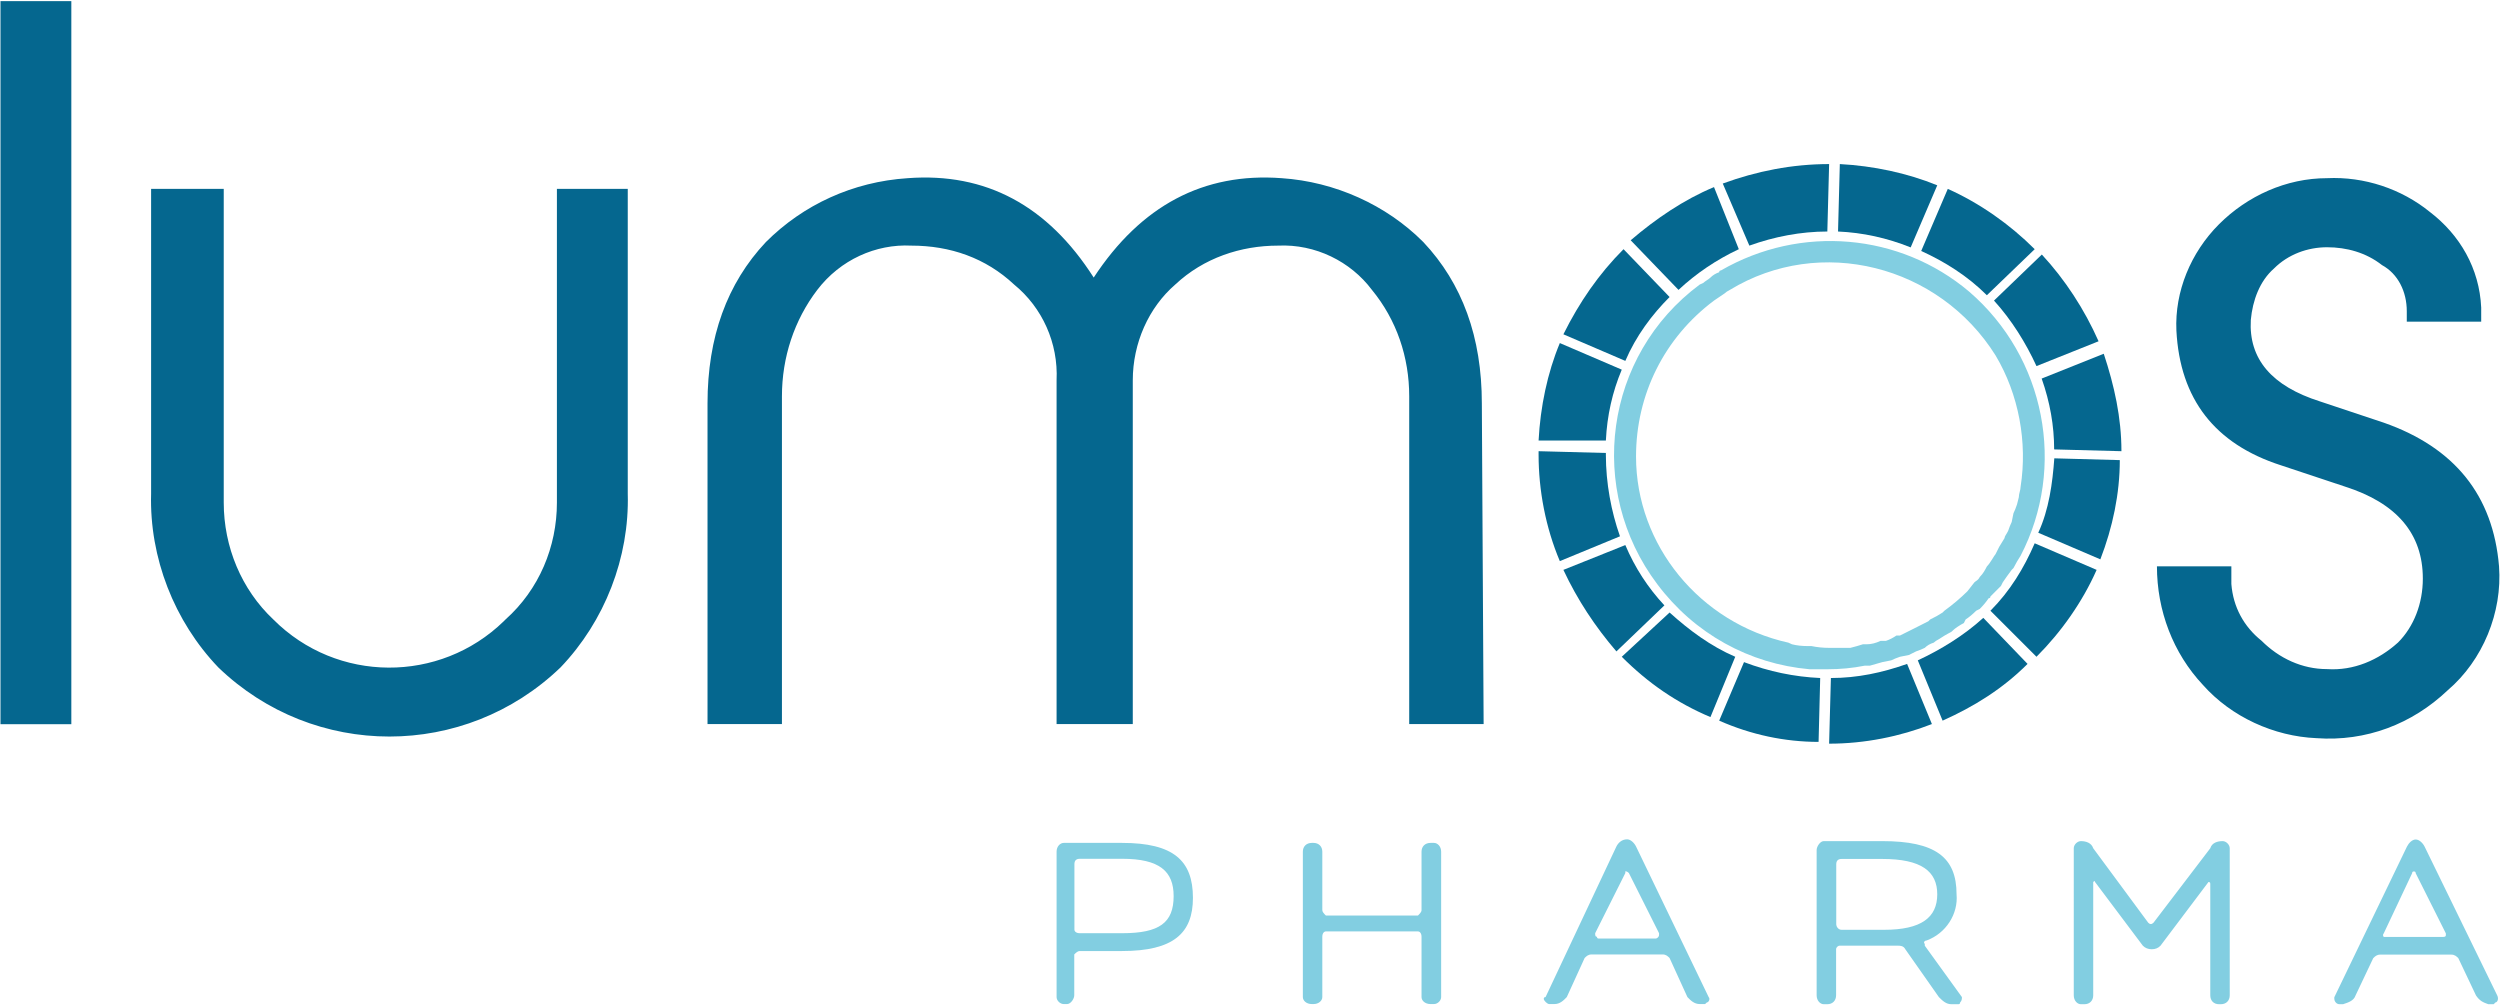
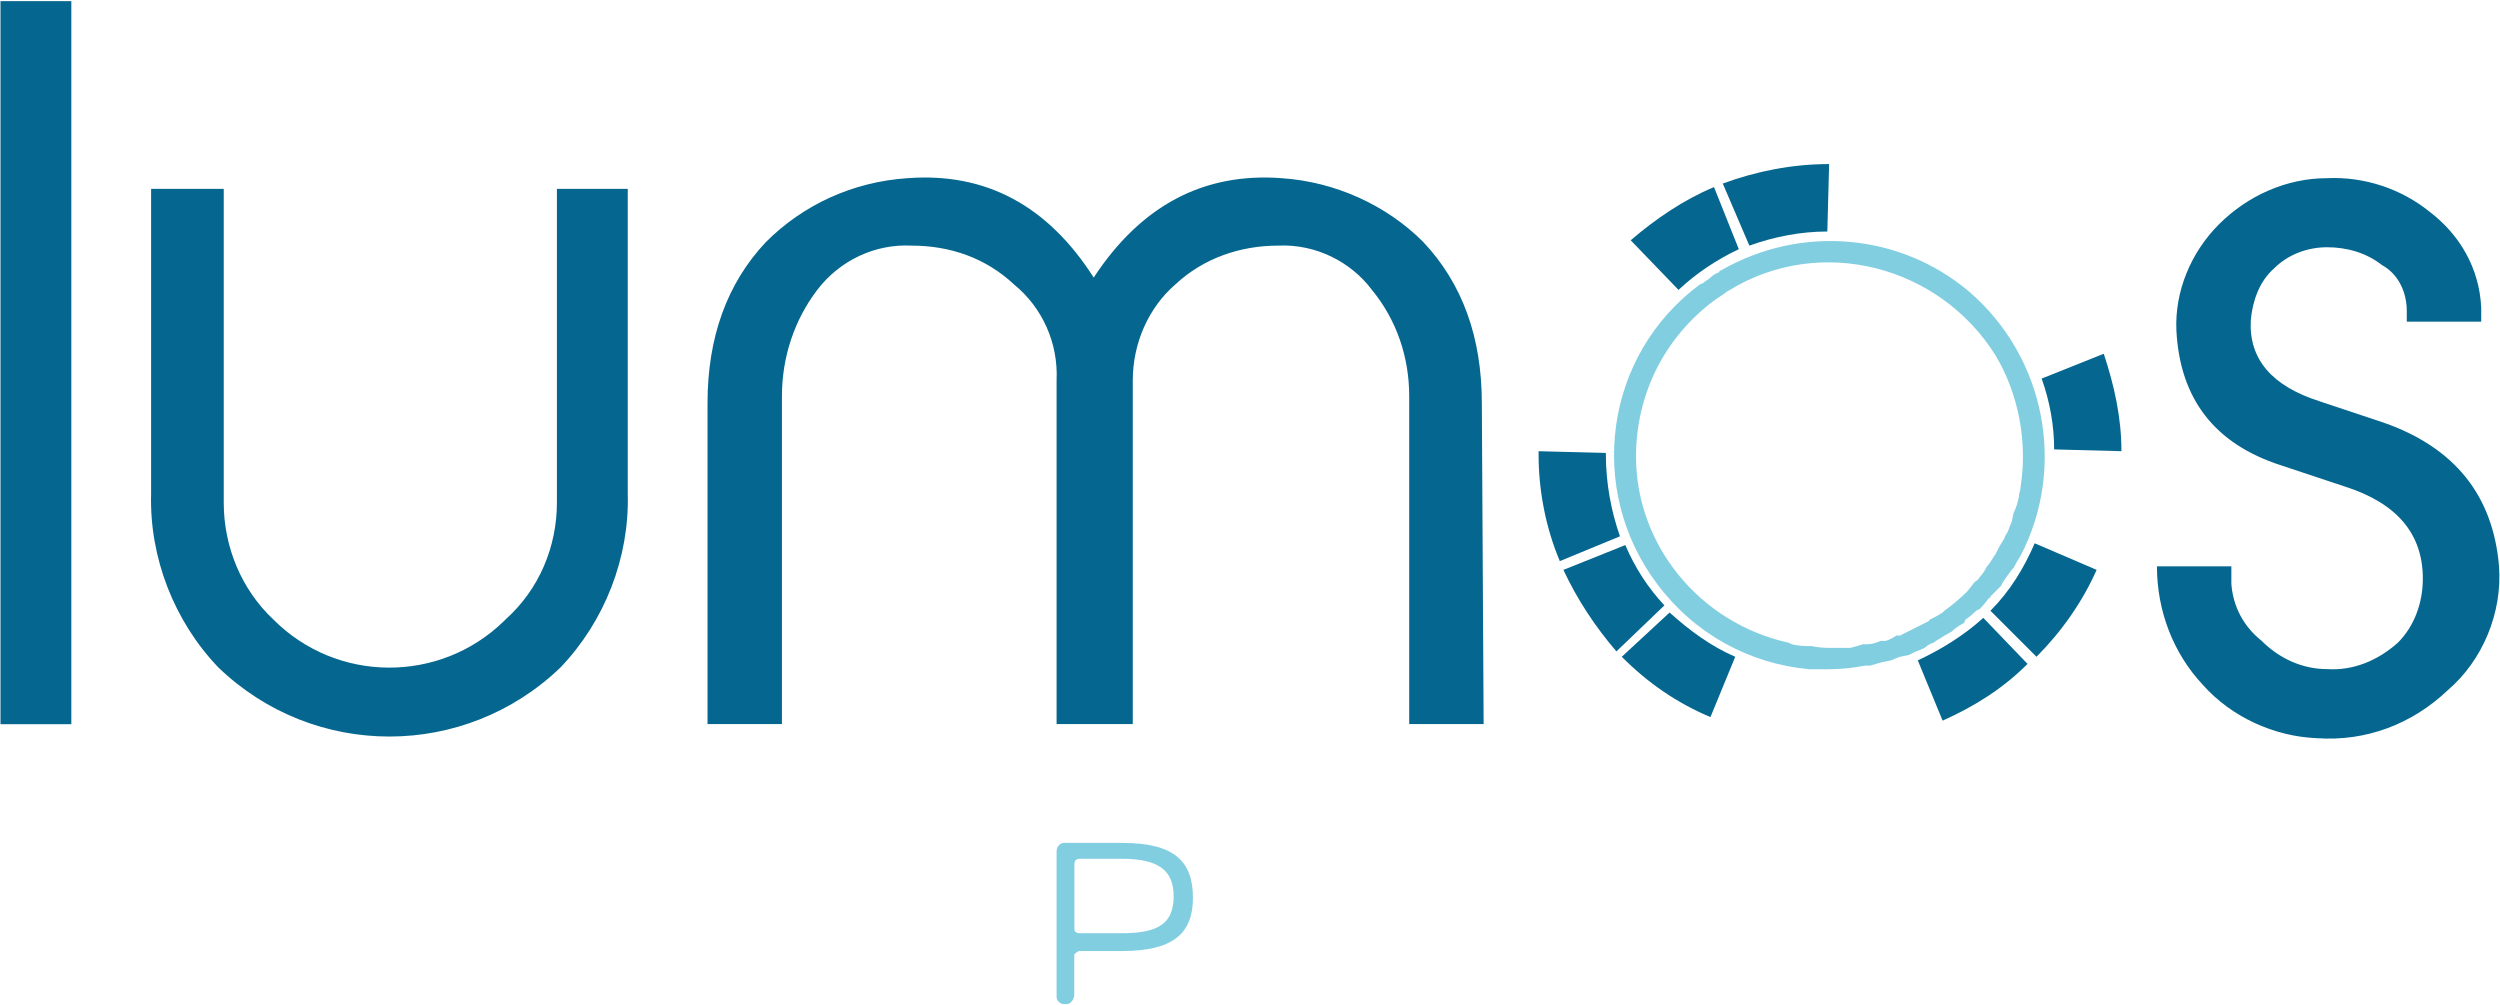
<svg xmlns="http://www.w3.org/2000/svg" version="1.2" viewBox="0 0 1542 620" width="1542" height="620">
  <style>.a{fill:#05678f}.b{fill:#82cee1}</style>
-   <path class="a" d="m1185 154.8c14.3 6.5 28.5 15.3 40.5 27.3l29.5-28.4c-15.3-15.3-33.9-28.4-53.6-37.2z" />
-   <path fill-rule="evenodd" class="a" d="m1134.8 101.2c20.7 1.1 41.5 5.5 60.1 13.1l-16.4 38.3q-21.9-8.8-44.8-9.8zm-185.8 170.5c1.1-20.8 5.4-41.6 13.1-60.1l38.2 16.4q-8.7 20.7-9.8 43.7z" />
  <path class="a" d="m1079 151.5c15.3-5.5 31.7-8.7 48.1-8.7l1.1-41.6c-22.9 0-44.8 4.4-65.6 12z" />
  <path fill-rule="evenodd" class="a" d="m1035.3 178.8q16.4-15.3 37.2-25.1l-15.3-38.3c-18.6 7.7-36.1 19.7-51.4 32.8zm-44.8 101.7v-1.1l-41.5-1.1v2.2c0 21.8 4.3 44.8 13.1 65.6l37.1-15.3c-5.4-15.3-8.7-32.8-8.7-50.3z" />
-   <path fill-rule="evenodd" class="a" d="m964.3 206.2c9.8-19.7 21.8-37.2 37.1-52.5l28.4 29.5c-10.9 10.9-20.7 24-27.3 39.4zm330.1 4.3l-38.3 15.3c-6.5-14.2-15.3-28.4-26.2-40.4l29.5-28.4c14.2 15.3 26.3 33.8 35 53.5zm13.1 73.3c0 20.7-4.4 41.5-12 61.2l-38.3-16.4c6.6-14.2 8.8-30.6 9.9-45.9z" />
  <path fill-rule="evenodd" class="a" d="m1293.2 351.5c-8.7 19.7-21.8 38.3-37.1 53.6l-28.4-28.4c12-12 20.7-26.3 27.3-41.6zm4.4-133.3c6.5 19.7 10.9 39.3 10.9 60.1l-41.5-1.1q0-21.9-7.7-43.7zm-300.6 183.6c-13.1-15.3-24-31.7-32.7-50.3l38.2-15.3q8.8 20.8 24.1 37.2z" />
  <path class="a" d="m1070.3 405.1c-15.3-6.6-28.4-16.4-40.5-27.3l-29.5 27.3c16.4 16.4 33.9 28.4 54.7 37.2z" />
-   <path fill-rule="evenodd" class="a" d="m1121.7 457.6l1-39.4q-24-1.1-47-9.8l-15.3 36.1c19.7 8.7 40.5 13.1 61.3 13.1zm54.6-48.1c-15.3 5.4-30.6 8.7-47 8.7l-1.1 40.5c21.9 0 43.7-4.4 63.4-12.1z" />
  <path fill-rule="evenodd" class="a" d="m1223.3 381.1c-12 10.9-26.2 19.6-40.4 26.2l15.3 37.2c19.6-8.8 37.1-19.7 52.4-35zm-1223-380.4v446h43.7v-446z" />
  <path fill-rule="evenodd" class="a" d="m387.2 304.5c1.1 39.4-14.2 78.7-41.5 107.2-59.1 56.8-152 56.8-211 0-27.3-28.5-42.6-67.8-41.5-107.2v-188h44.8v193.5c0 27.3 10.9 53.6 30.6 72.1 39.3 39.4 102.7 39.4 142.1 1.1q1.1-1.1 1.1-1.1c20.7-18.5 31.7-44.8 31.7-72.1v-193.5h43.7zm527.9 142.1h-45.9v-202.2c0-24-7.7-47-23-65.6-13.1-17.5-34.9-28.4-57.9-27.3-23 0-45.9 7.6-63.4 24-16.4 14.2-26.2 36.1-26.2 59.1v212h-47v-212c1.1-23-8.8-44.9-26.2-59.1-17.5-16.4-39.4-24-63.4-24-21.9-1.1-43.8 8.7-58 27.3-14.2 18.6-21.8 41.6-21.8 65.6v202.2h-45.9v-197.8q0-61.2 36-99.5c23-23 53.6-37.2 87.5-39.4q72.1-5.4 114.7 61.3 43.8-66.7 115.9-61.3c32.8 2.2 64.5 16.4 87.4 39.4q36.1 38.3 36.1 99.5zm626.3-97.3c2.1 28.4-9.9 57.9-31.7 76.5-21.9 20.8-50.3 31.7-80.9 29.5-26.2-1.1-52.5-13.1-70-32.8-18.5-19.7-28.4-45.9-28.4-73.2h45.9v10.9c1.1 14.2 7.7 26.3 18.6 35 10.9 10.9 25.1 17.5 40.4 17.5 16.4 1.1 31.7-5.5 43.8-16.4 9.8-9.8 15.3-24.1 15.3-39.4q0-41.5-48.1-56.8l-39.4-13.1q-61.2-19.7-64.5-83.1c-1.1-24 8.8-48.1 26.3-65.6 17.5-17.5 41.5-28.4 66.6-28.4 23-1.1 45.9 6.6 63.4 20.8 18.6 14.2 30.6 34.9 31.7 59v8.7h-45.9v-6.5c0-12-5.4-23-15.3-28.4-9.8-7.7-21.8-11-33.9-11-12 0-24 4.4-32.7 13.1-8.8 7.7-13.2 19.7-14.3 31.7q-2.1 36.1 42.7 50.3l39.3 13.1q65.6 23 71.1 88.6z" />
  <path fill-rule="evenodd" class="b" d="m1226.6 369q-2.2 3.3-5.5 6.6l-2.2 1.1q-3.3 3.3-6.5 5.4l-1.1 2.2c-2.2 1.1-5.5 3.3-6.6 4.4-1.1 1.1-1.1 1.1-3.3 2.2q-2.1 1.1-5.4 3.3-2.2 1.1-3.3 2.2-3.3 1-5.5 3.2-2.2 1.1-5.4 2.2l-4.4 2.2-5.5 1.1q-3.2 1.1-5.4 2.2l-5.5 1.1-7.7 2.2h-3.2q-11 2.2-23 2.2h-10.9c-37.2-3.3-71.1-21.9-94-52.5-43.7-58-32.8-141 26.2-184.8l2.2-1c1.1-1.1 3.3-2.2 4.4-3.3q2.2-2.2 5.4-3.3 0-1.1 1.1-1.1c49.2-28.4 110.4-23 153.1 13.1 47 40.5 60.1 108.2 31.7 162.9q-2.2 3.3-4.4 7.6-1.1 1.1-1.1 1.1-3.3 4.4-5.5 7.7l-1.1 2.2q-3.3 3.3-6.5 6.5 0 1.1-1.1 1.1zm-123.5 27.4l2.2 1q4.3 1.1 9.8 1.1h2.2q5.4 1.1 10.9 1.1h13.1q4.4-1.1 7.7-2.2h2.2q4.3 0 8.7-2.1h3.3q3.3-1.1 6.5-3.3h2.2q4.4-2.2 8.8-4.4 4.3-2.2 8.7-4.4l1.1-1.1q4.4-2.1 7.7-4.3l1.1-1.1q7.6-5.5 14.2-12l4.3-5.5c1.1-1.1 2.2-1.1 3.3-3.3 2.2-2.2 3.3-4.4 4.4-6.5 2.2-2.2 4.4-6.6 5.4-7.7q1.1-2.2 2.2-4.4l3.3-5.4c0-1.1 1.1-2.2 2.2-4.4q1.1-3.3 2.2-5.5l1.1-5.4q1.1-2.2 2.2-5.5l1.1-4.4c0-2.2 1.1-4.4 1.1-6.5 4.3-27.4-1.1-56.9-15.4-80.9-34.9-55.8-108.2-74.4-163.9-40.5q-2.2 1.1-3.3 2.2-3.3 2.2-6.5 4.4c-30.6 22.9-48.1 57.9-48.1 96.2 0 54.6 39.3 102.7 94 114.8zm-447 222.9c-2.2 0-4.4-2.1-4.4-4.3v-89.7c0-3.2 2.2-5.4 4.4-5.4h36c31.7 0 43.7 10.9 43.7 33.9 0 21.8-12 32.8-43.7 32.8h-26.2c-1.1 0-2.2 1-3.3 2.1v25.2c0 2.2-2.2 5.4-4.4 5.4zm36.1-89.6h-26.2q-3.3 0-3.3 3.3v40.4c0 1.1 1.1 2.2 3.3 2.2h26.2c23 0 31.7-6.5 31.7-22.9 0-15.3-8.7-23-31.7-23z" />
-   <path fill-rule="evenodd" class="b" d="m882.3 619.3c-3.3 0-5.5-2.1-5.5-4.3v-37.2c0-2.2-1.1-3.3-2.2-3.3h-56.8c-1.1 0-2.2 1.1-2.2 3.3v37.2c0 2.2-2.2 4.3-5.4 4.3h-1.1c-3.3 0-5.5-2.1-5.5-4.3v-89.7c0-3.2 2.2-5.4 5.5-5.4h1.1c3.2 0 5.4 2.2 5.4 5.4v36.1c0 1.1 1.1 2.2 2.2 3.3h56.8c1.1-1.1 2.2-2.2 2.2-3.3v-36.1c0-3.2 2.2-5.4 5.5-5.4h2.2c2.2 0 4.4 2.2 4.4 5.4v89.7c0 2.2-2.2 4.3-4.4 4.3zm73.2 0c-1.1 0-3.3-2.1-3.3-3.2q0-1.1 1.1-1.1l43.7-92.9c1.1-2.2 3.3-4.4 6.6-4.4 2.2 0 4.4 2.2 5.5 4.4l44.8 92.9c1.1 1.1 0 3.3-1.1 3.3l-1.1 1h-3.3c-3.3 0-5.5-2.1-7.6-4.3l-11-24.1c-1.1-1.1-2.2-2.2-4.3-2.2h-43.8c-2.1 0-3.2 1.1-4.3 2.2l-11 24.1c-2.1 2.2-4.3 4.3-7.6 4.3zm49.2-80.8q-1.1-1.1-2.2-1.1v1.1l-18.6 37.1c0 1.1 0 2.2 1.1 2.2q0 1.1 1.1 1.1h35c1.1 0 2.2-1.1 2.2-2.2v-1.1zm198.9 80.9c-3.3 0-5.5-2.2-7.7-4.4l-20.7-29.5c-1.1-2.2-3.3-2.2-4.4-2.2h-36.1c-1.1 0-2.2 1.1-2.2 2.2v28.4c0 3.3-2.2 5.5-5.4 5.5h-2.2c-2.2 0-4.4-2.2-4.4-5.5v-89.6c0-2.2 2.2-5.5 4.4-5.5h36c32.8 0 45.9 9.9 45.9 32.8 1.1 12.1-6.5 24.1-18.5 28.5-1.1 0-2.2 1.1-1.1 2.1v1.1l22.9 31.7c0 1.1 0 2.2-1.1 3.3q0 1.1-1.1 1.1zm-67.7-89.6q-3.3 0-3.3 3.3v37.1c0 1.1 1.1 3.3 3.3 3.3h26.2c23 0 32.8-7.6 32.8-21.9 0-14.2-9.8-21.8-33.9-21.8zm143.2-6.6c0-2.2 2.2-4.4 4.4-4.4 3.2 0 6.5 1.1 7.6 4.4l33.9 45.9q1.6 1.7 3.3 0l35-45.9c1-3.3 4.3-4.4 7.6-4.4 2.2 0 4.4 2.2 4.4 4.4v90.7c0 3.3-2.2 5.5-5.5 5.5h-1.1c-3.3 0-5.4-2.2-5.4-5.5v-68.8q0-1.1-1.1-1.1l-29.6 39.3q-2.1 2.2-5.4 2.2-3.3 0-5.5-2.2l-29.5-39.3q0-1.1-1.1 0v69.9c0 3.3-2.2 5.5-5.4 5.5h-2.2c-2.2 0-4.4-2.2-4.4-5.5zm163.9 96.2c-2.1 0-3.2-2.1-3.2-3.2v-1.1l44.8-92.9c1.1-2.2 3.2-4.4 5.4-4.4 2.2 0 4.4 2.2 5.5 4.4l44.8 91.8c1.1 2.2 0 4.3-1.1 4.3l-1.1 1.1h-3.3c-3.2-1.1-5.4-2.1-7.6-5.4l-10.9-23c-1.1-1.1-2.2-2.2-4.4-2.2h-43.7c-2.2 0-3.3 1.1-4.4 2.2l-10.9 23c-1.1 3.3-4.4 4.3-7.7 5.4zm47-80.8q0-1.1-1.1-1.1-1.1 0-1.1 1.1l-17.5 37.1c-1 1.1 0 2.2 0 2.2h36.1c1.1 0 2.2 0 2.2-1.1v-1.1z" />
</svg>